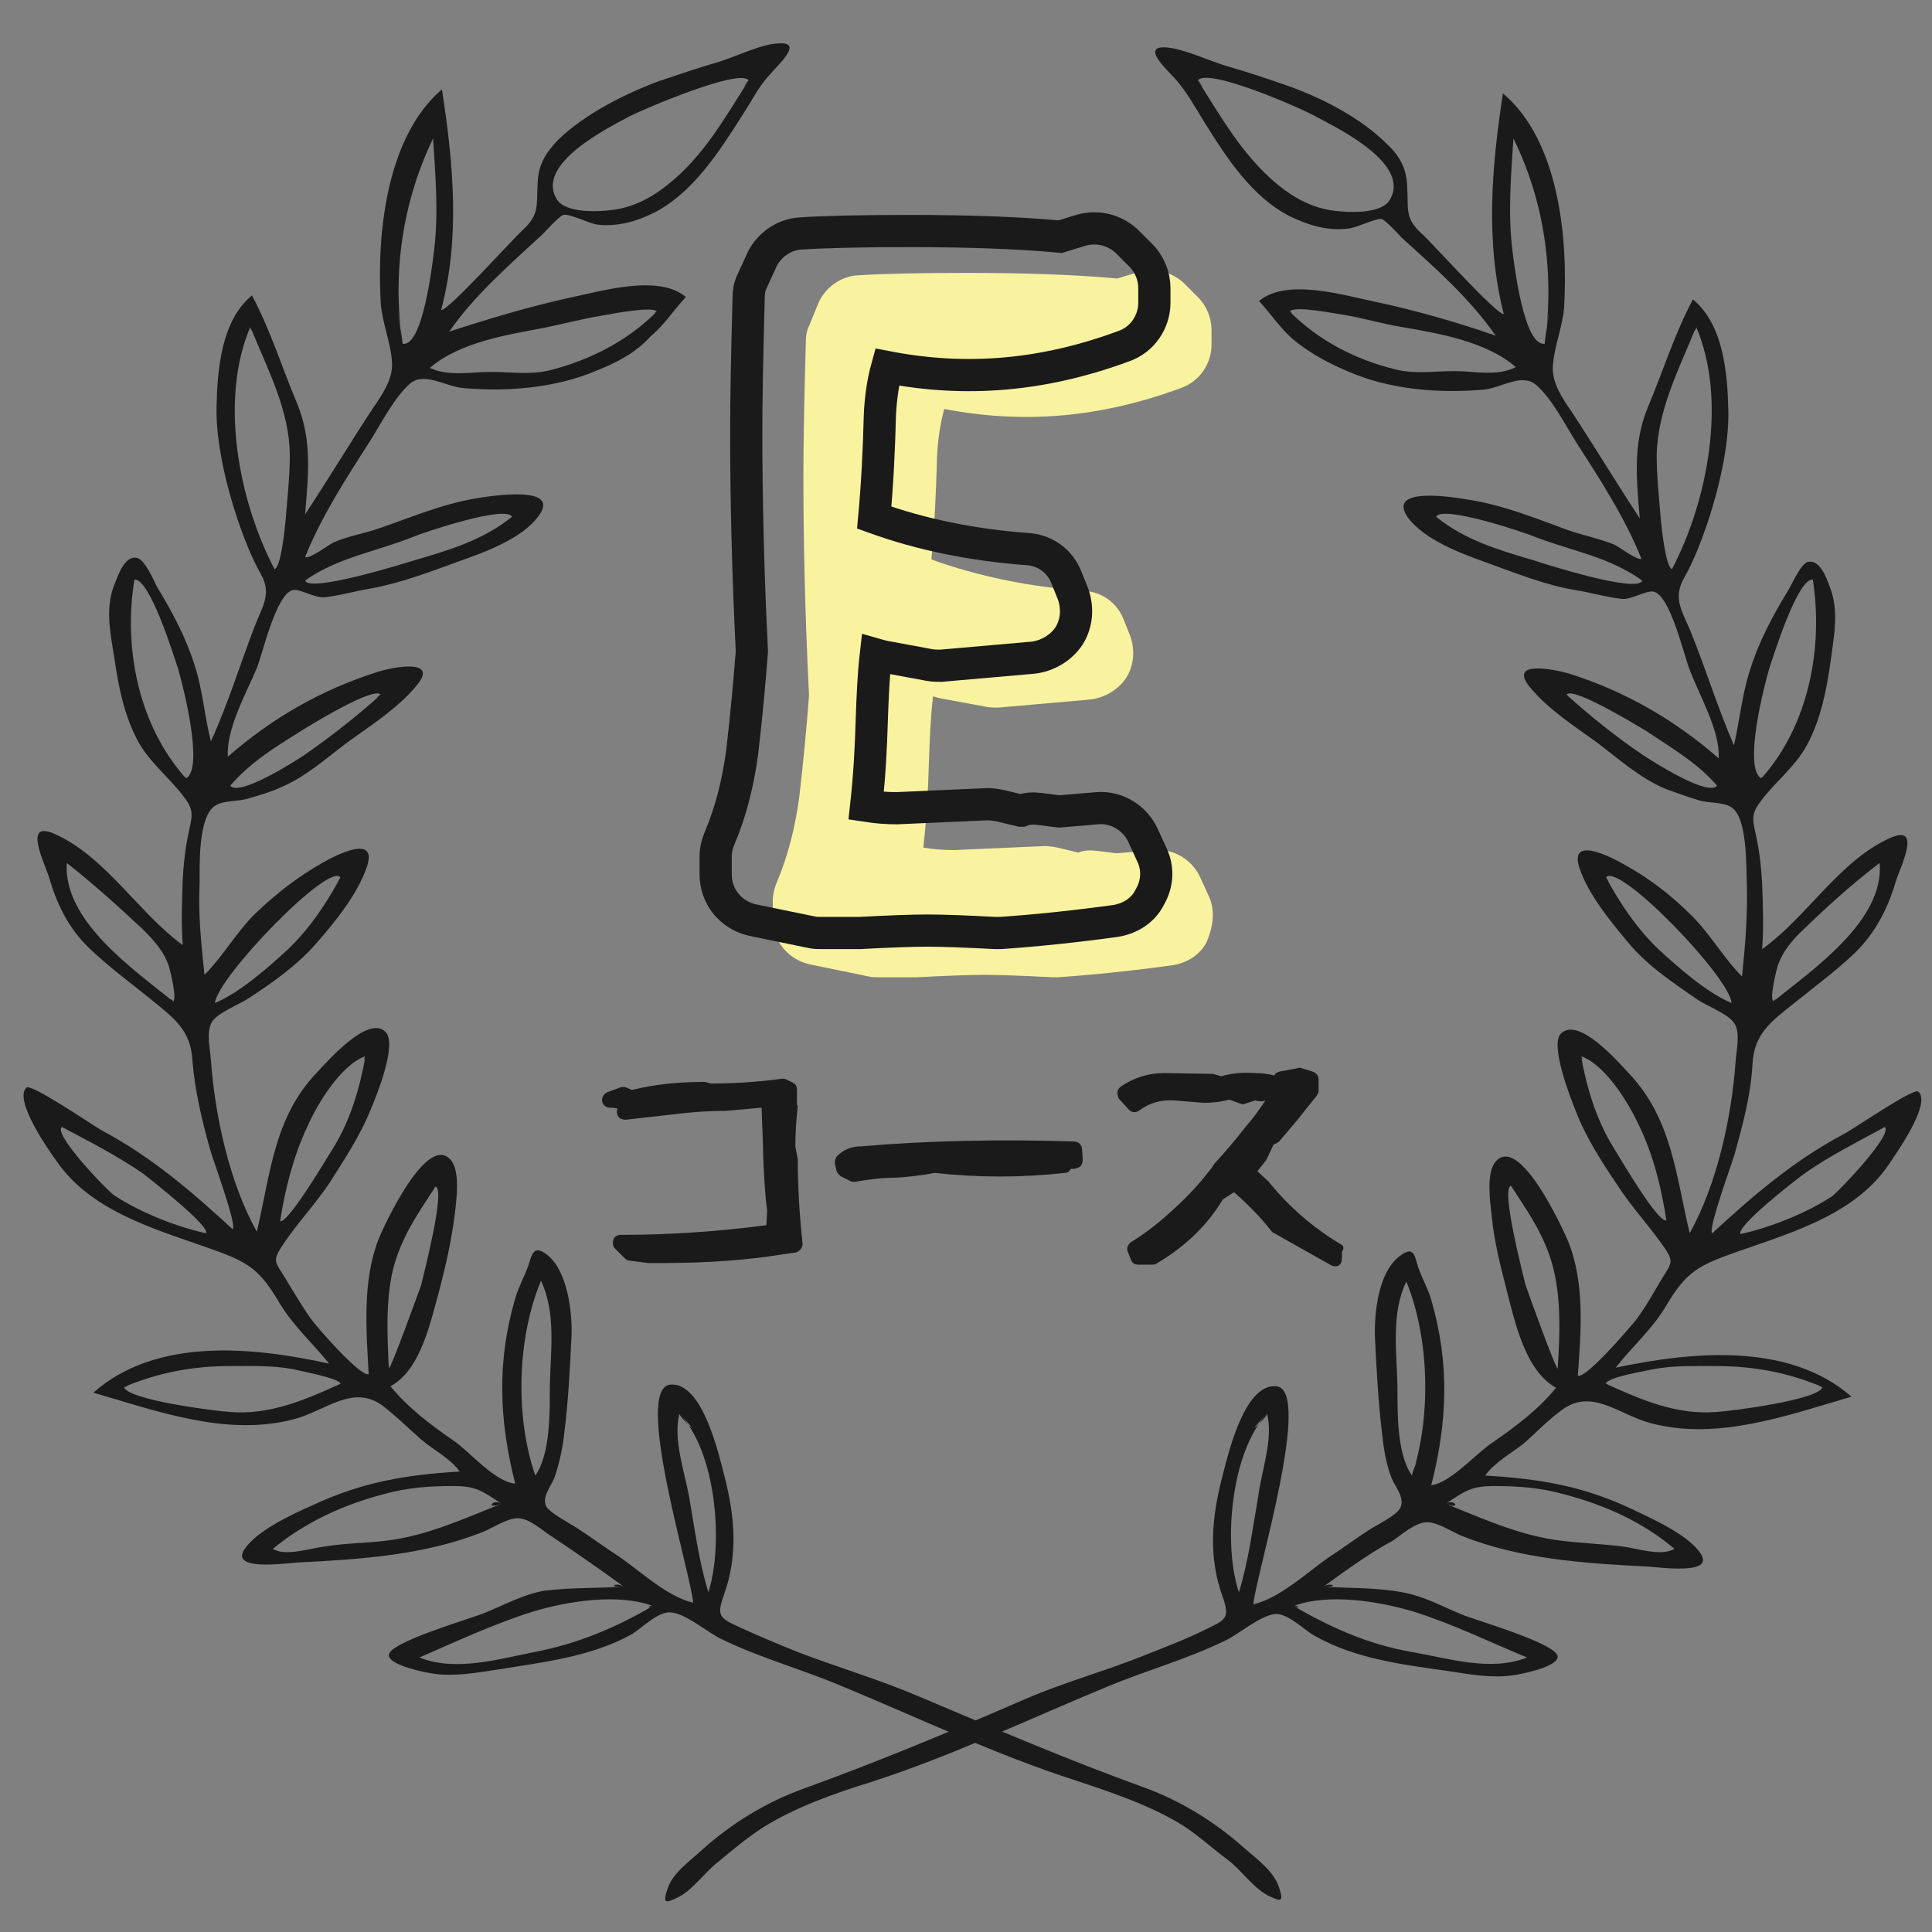
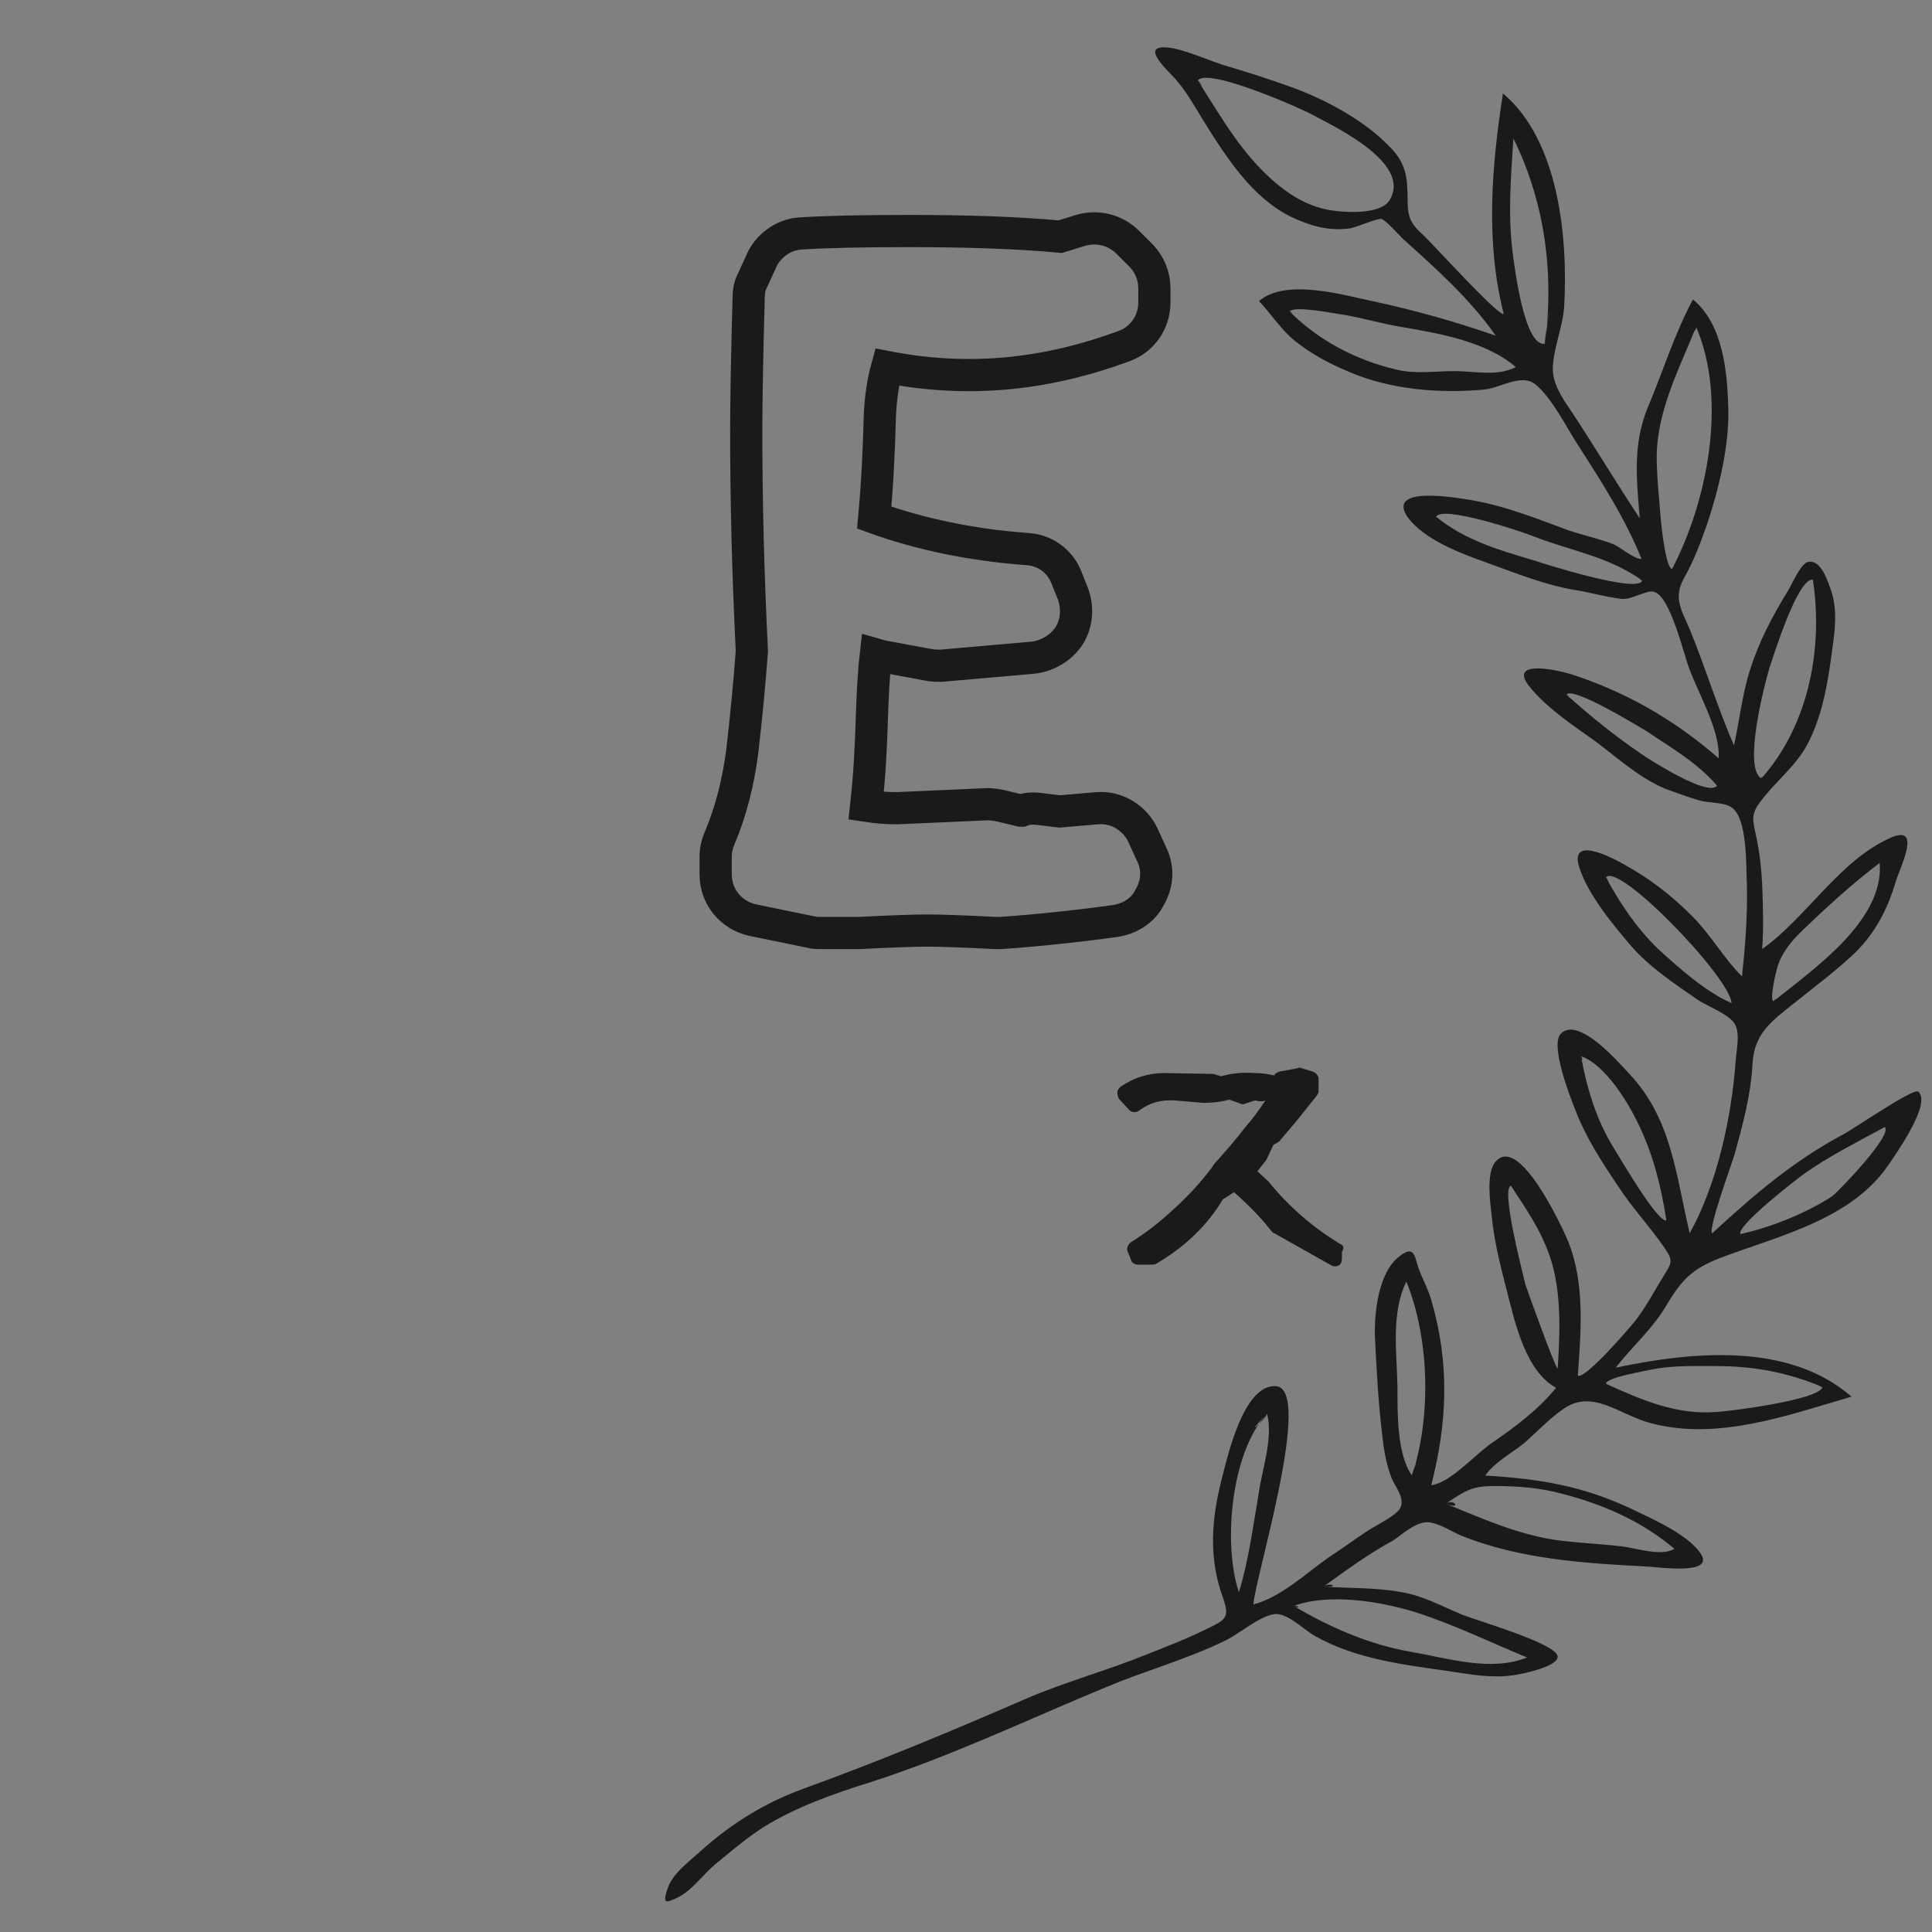
<svg xmlns="http://www.w3.org/2000/svg" version="1.1" id="レイヤー_1" x="0px" y="0px" viewBox="0 0 240 240" style="enable-background:new 0 0 240 240;" xml:space="preserve">
  <rect x="0" y="0" width="240" height="240" fill="#808080" stroke="none" />
  <style type="text/css">
	.st0{fill:#F9F39F;}
	.st1{fill:#1A1A1A;}
	.st2{fill:none;stroke:#1A1A1A;stroke-width:4;stroke-miterlimit:10;}
</style>
-   <path class="st0" d="M150.2,111.4l-1.1-2.4c-1-2.2-3.3-3.6-5.7-3.4l-4.7,0.4l-2.4-0.3c-0.8-0.1-1.6-0.1-2.3,0.2l-0.1,0l-2.5-0.6  c-0.5-0.1-1.1-0.2-1.6-0.2l-11.3,0.5c-1.3,0-2.5-0.1-3.8-0.3c0.4-3.6,0.6-7.2,0.7-10.8c0.1-2.7,0.2-5.4,0.5-8l0.7,0.2  c0.2,0,0.3,0.1,0.5,0.1l5.4,1c0.5,0.1,1,0.1,1.5,0.1l11.4-1c1.8-0.2,3.5-1.2,4.5-2.7c1-1.6,1.1-3.5,0.5-5.2l-0.8-2  c-0.8-2.1-2.7-3.5-5-3.6c-6.7-0.5-13.1-1.8-18.9-3.9c0.4-4.3,0.6-8.7,0.7-12.7c0.1-2.2,0.4-4.2,0.9-6c9.8,1.9,19.4,1.1,29.4-2.6  c2.3-0.8,3.8-3,3.8-5.4v-1.8c0-1.5-0.6-3-1.7-4.1l-1.6-1.6c-1.5-1.5-3.7-2.1-5.8-1.5l-2.6,0.8c-5.4-0.5-11.7-0.7-18.7-0.7  c-6,0-10.4,0.1-13.5,0.3c-2.2,0.1-4.2,1.6-5,3.6l-1.1,2.7c-0.3,0.6-0.4,1.3-0.4,2c-0.2,7.2-0.3,12.8-0.3,16.6  c0,8.1,0.2,17.2,0.7,27.3c-0.3,4-0.7,8.2-1.2,12.5c-0.5,3.8-1.4,7.4-2.8,10.7c-0.3,0.7-0.5,1.5-0.5,2.3v2.2c0,2.8,1.9,5.1,4.6,5.7  l7.3,1.5c0.4,0.1,0.8,0.1,1.2,0.1l4.8,0c3.8-0.2,6.6-0.3,8.4-0.3c1.8,0,4.6,0.1,8.4,0.3c0.1,0,0.2,0,0.3,0c0.1,0,0.2,0,0.4,0  c4.4-0.3,9.2-0.8,14.3-1.5c1.8-0.3,3.4-1.3,4.2-2.9C150.8,114.9,150.9,113,150.2,111.4z" />
  <g>
-     <path class="st1" d="M98.8,142.4c0-1.6,0.1-3.2,0.3-5c0-0.1-0.1-0.1-0.1-0.2v-1.8c0-0.4-0.1-0.7-0.5-0.9l-0.8-0.4   c-0.2-0.1-0.4-0.1-0.5-0.1c-3,0.4-6,0.6-8.9,0.6l-0.7-0.2c-0.1,0-0.2,0-0.2,0c-3.1,0-6.1,0.3-8.9,1l-0.7-0.3   c-0.2-0.1-0.5-0.1-0.8,0l-1.6,0.6c-0.4,0.2-0.7,0.7-0.6,1.1c0.1,0.5,0.5,0.8,1,0.8s0.8,0.1,0.9,0.1l0,0c-0.1,0.3-0.1,0.7,0.1,1   s0.6,0.4,0.9,0.4l6.2-0.7c1.6-0.2,3.7-0.4,6.2-0.4l4.5-0.4c0.1,2.6,0.2,4.6,0.2,5.9c0.1,2.3,0.2,4.7,0.5,6.9l-0.1,1.8   c-6.1,0.8-12.2,1.2-18.1,1.2c-0.4,0-0.8,0.2-0.9,0.6s-0.1,0.8,0.2,1.1l1.2,1.2c0.2,0.2,0.4,0.3,0.6,0.3l2.3,0.3h0.1   c0.5,0,1,0,1.6,0c5.9,0,11-0.4,15.1-1.1l1.5-0.2c0.5-0.1,0.9-0.6,0.9-1.1c-0.4-3.7-0.6-7.2-0.6-10.5L98.8,142.4z" />
-     <path class="st1" d="M134.4,142.6c-0.1-0.5-0.5-0.8-1-0.8c-9.1-0.3-18.3-0.1-26.4,0.6c-1.2,0-2.2,0.4-3,1.2   c-0.2,0.2-0.3,0.6-0.3,0.9l0.2,0.9c0.1,0.3,0.3,0.5,0.5,0.7l1.2,0.6c0.1,0.1,0.3,0.1,0.5,0.1c0.1,0,0.1,0,0.2,0   c1.6-0.3,3.3-0.5,4.9-0.5c1.7-0.1,3.4-0.3,4.9-0.6c5.4,0.6,10.8,0.6,16.2,0c0.3,0,0.6-0.2,0.7-0.5h0.3c0.3,0,0.6-0.1,0.9-0.3   c0.2-0.2,0.3-0.5,0.3-0.9L134.4,142.6z" />
    <path class="st1" d="M166.6,154.6c-3.5-2.1-6.5-4.7-9-7.8c0,0,0-0.1-0.1-0.1l-1.3-1.2l1.1-1.4c0-0.1,0.1-0.1,0.1-0.2l0.8-1.7   l0.4-0.2c0.1-0.1,0.2-0.1,0.3-0.2l2.2-2.6l2.4-3c0.1-0.2,0.3-0.4,0.3-0.6V134c0-0.4-0.4-0.8-0.8-0.9l-1.3-0.4   c-0.2-0.1-0.3-0.1-0.5,0l-2.2,0.4c-0.3,0.1-0.6,0.2-0.7,0.5c-0.8-0.2-1.6-0.3-2.5-0.3c-1.4-0.1-2.7,0-4.1,0.4l-1-0.3   c-0.1,0-0.2,0-0.3,0l-5.8-0.1c-2,0-3.8,0.6-5.4,1.7c-0.2,0.2-0.4,0.4-0.4,0.7s0.1,0.6,0.2,0.8l1.2,1.3c0.3,0.4,0.9,0.5,1.4,0.1   c1.2-0.9,2.6-1.3,4.3-1.2l2.4,0.2l1.2,0.1c1,0,2.1-0.1,3.2-0.4l1.4,0.5c0.2,0.1,0.4,0.1,0.6,0l1.2-0.4l0.5,0.1c0.2,0,0.3,0,0.5,0   l0.3-0.1c-0.8,1.2-1.6,2.3-2.4,3.2c-1.4,1.8-2.7,3.3-3.8,4.5l-0.1,0.1l-0.4,0.6c-1.3,1.7-2.8,3.4-4.7,5.1c-1.7,1.6-3.5,3-5.3,4.1   c-0.4,0.3-0.6,0.8-0.4,1.2l0.4,1c0.1,0.4,0.5,0.6,0.9,0.6h1.7c0.2,0,0.3,0,0.5-0.1c3.6-2.1,6.4-4.8,8.3-8l1.4-0.9   c1.7,1.5,3.3,3.1,4.7,4.9c0.1,0.1,0.2,0.2,0.3,0.2l7.1,4c0.2,0.1,0.3,0.1,0.5,0.1s0.2,0,0.4-0.1c0.3-0.2,0.4-0.5,0.4-0.9v-0.8   C167,155.1,166.9,154.7,166.6,154.6z" />
  </g>
  <g>
-     <path class="st1" d="M77.5,197.1c-2.9-2.1-5.9-4.2-8.9-6.2c-1.3-0.8-2.8-2.3-4.3-2.3c-1.3,0-3.1,1.2-4.3,1.7   c-7.3,2.9-15.2,3.4-23,3.8c-1.7,0.1-8.5,1.1-6.6-1.7c1.6-2.3,5.9-4.3,8.4-5.4c6.2-2.9,11.6-3.8,18.3-4.2c-1.1-1.6-3.3-2.7-4.8-4   c-1.6-1.4-3.1-2.9-4.8-4.2c-3.7-2.7-7.1,0.7-11,1.7c-8.3,2.2-17-1-24.9-3.3c7.8-6.9,19.8-5.7,29.3-3.6c-2.2-2.7-4.6-4.8-6.4-7.9   c-2.1-3.5-3.5-4.6-7.3-6c-7.1-2.6-15.7-4.7-20.2-11.3c-0.8-1.1-5.4-7.6-3.7-9.1c0.6-0.5,8.1,4.6,9.3,5.3   c6.2,3.3,11.2,7.6,16.3,12.3c0.6-0.4-2.5-8.8-2.8-9.9c-1-3.6-1.9-7.3-2.2-11.1c-0.2-3.8-2.4-5.3-5.2-7.6c-2.6-2.1-5.2-4-7.6-6.3   c-2.6-2.5-4-5.4-5-8.8c-0.6-1.9-3.3-7.2,0.7-5.4c6.3,2.8,10.5,9.9,15.9,13.8c-0.2-2.7-0.1-5.4,0-8.1c0.1-2,0.3-3.8,0.7-5.7   c0.4-2,0.8-2.8-0.4-4.4c-1.8-2.5-4.4-4.4-5.9-7.2c-1.7-3.2-2.4-6.8-2.9-10.3c-0.5-3.1-1.2-6.3,0.1-9.3c0.4-1,1.2-3.4,2.7-3.1   c1,0.2,2.1,2.8,2.5,3.6c1.9,3.1,3.6,6.3,4.7,9.8c1,3.1,1.2,6.3,2,9.4c2.1-4.6,3.6-9.5,5.4-14.2c1-2.6,2.2-4.1,0.8-6.6   c-1.2-2.1-2.1-4.5-2.9-6.8c-1.4-4.2-2.7-9.6-2.6-14c0.1-4.6,0.6-10.7,4.4-13.8c2.3,4.3,3.7,8.9,5.6,13.4c1.9,4.6,1.4,8.9,1,13.8   c2.9-4.4,5.6-8.9,8.5-13.3c1.1-1.6,2.4-3.5,2.3-5.5c-0.1-2.4-1.2-4.9-1.4-7.4c-0.5-8.4,0.6-20.6,7.6-26.6   c1.4,9.1,2.3,18.4-0.1,27.4c0.7,0.3,8.9-8.8,10.1-9.9c2.2-2,1.7-3.1,1.9-6c0.1-2.2,1-3.6,2.5-5.2c3.3-3.2,8.2-5.7,12.5-7.3   c2.4-0.8,4.7-1.6,7.1-2.3c2.2-0.6,5.5-2.3,7.7-2.4c3.4-0.3,0,2.7-1,3.9c-1.4,1.5-2.3,3.4-3.5,5.2c-2.8,4.4-6,9.4-10.8,11.9   c-2.2,1.1-4.6,1.8-7.1,1.5c-0.9-0.1-3.5-1.4-4.2-1.2c-0.5,0.1-2.2,2-2.6,2.4c-4.1,3.8-8.4,7.5-11.6,12.1c4.9-1.6,9.9-3.1,14.9-4.2   c3.9-0.8,11.1-3,14.5-0.1c-1.5,1.6-2.7,3.5-4.4,4.9c-1.8,2-4.1,3.2-6.6,4.2c-5.1,2.2-11.2,2.7-16.7,2.2c-2.2-0.2-4.7-2-6.5-0.6   c-2,1.7-3.7,5.1-5.1,7.3c-2.9,4.5-6,9.3-8,14.3c0.5,0.3,2.9-1.5,3.5-1.8c1.8-0.8,3.7-1.1,5.5-1.7c4.1-1.4,8-3.1,12.3-3.8   c1.8-0.3,10.6-1.7,7.7,2.2c-2,2.8-6.7,4.5-9.8,5.6c-3.6,1.3-7.2,2.7-11,3.4c-1.9,0.3-3.9,0.9-5.8,1.1c-1.2,0.1-3.1-1.1-3.9-0.9   c-2.1,0.4-3.8,8-4.5,9.7c-1.3,3.1-3.8,7.5-3.6,11c5.5-4.8,11.6-8.3,18.5-10.5c1.8-0.6,7.8-1.8,5,1.6c-2.2,2.7-5.4,4.8-8.2,6.8   c-2.9,2.1-5.4,4.5-8.7,5.9c-1.3,0.6-2.7,1-4.1,1.4c-1.2,0.4-3.1,0.2-4.1,0.9c-2.1,1.4-1.9,7.4-1.9,9.6c-0.2,3.8,0.2,7.6,0.6,11.4   c2.3-2.3,3.9-5.2,6.2-7.5c2.7-2.6,5.4-4.7,8.6-6.5c1.6-0.9,6.7-3.5,5.4,0.5c-1.1,3.4-4.1,7.1-6.5,9.8c-2.3,2.6-5.3,4.7-8.2,6.6   c-1.2,0.8-3.9,1.8-4.6,3c-0.7,1.3-0.2,3.2-0.1,4.7c0.5,6.9,2.3,15.2,5.7,21.3c1.7-7.1,2.1-14.2,7.5-19.8c1.3-1.4,6.4-7.2,8.5-5   c1.5,1.5-1.2,8.1-1.8,9.5c-1.3,3.3-3.3,6.3-5.2,9.3c-1.9,2.8-4.2,5.2-6,8c-1,1.6-0.7,1.8,0.3,3.4c1.1,1.8,2.2,3.7,3.4,5.4   c0.7,1,6.2,7.3,7.2,6.9c-0.3-5.4-0.8-11.5,1.2-16.7c0.8-2,6.1-13.3,9-9.9c1.2,1.4,0.7,5,0.5,6.7c-0.4,3.2-1.1,6.3-1.9,9.4   c-1.1,3.9-2.3,10-6.1,12c2.2,2.7,5,4.8,7.9,6.8c2,1.4,5.1,5.1,7.6,5.3c-2-7.9-2.3-15.1,0-23c0.4-1.4,1.1-2.6,1.6-4s0.6-2.8,2.4-1.4   c2.5,2,3.1,7.1,3,10c-0.2,4.1-0.4,8.1-0.9,12.1c-0.2,1.9-0.6,3.7-1.2,5.5c-0.4,1.1-1.7,2.5-1,3.7c0.5,0.8,3,2.1,3.9,2.7   c1.7,1.1,3.3,2.3,5,3.4c2.8,1.9,6,5,9.3,5.8c-0.2-3.4-7.5-26.8-2.8-27.1c4-0.3,6,8.7,6.7,11.4c1.3,5,1.7,9.9-0.1,14.8   c-0.9,2.6-0.5,2.8,2.1,4c2.4,1.1,4.8,2.1,7.3,3.1c5,1.9,10.1,3.4,15,5.5c9.2,3.9,18.3,7.8,27.7,11.2c4.7,1.7,8.9,4.3,12.6,7.6   c1.5,1.3,3.7,2.9,4.3,4.9c0.6,1.8,0.2,1.7-1.1,1.1c-1.9-0.8-3.5-3.2-5.2-4.5c-1.9-1.4-3.6-3-5.6-4.3c-4-2.5-8.8-4.1-13.3-5.6   c-10-3.2-19.8-7.9-29.5-11.9c-4.8-2-9.9-3.4-14.6-5.7c-1.7-0.8-4.3-3.1-6.2-3.3c-1.6-0.2-3.6,1.9-4.9,2.7c-5,2.8-11.1,3.5-16.7,4.4   c-2.6,0.4-5.4,0.9-8,0.5c-0.8-0.1-5.5-1-5.5-2.3c0-1.6,10.1-4.5,11.8-5.2c2.5-1,4.8-2.3,7.5-2.8C70.9,197.2,74.3,197.3,77.5,197.1   C76.6,196.5,75.2,197.2,77.5,197.1z M93,10c-1-1.6-12.9,3.5-14.7,4.4c-2.8,1.5-11.9,6-9.1,10.4c1.1,1.7,5.1,1.5,6.7,1.3   c2.7-0.3,5-1.5,7.1-3.2C87.4,19.4,90,14.7,93,10C92.9,9.9,91.8,11.8,93,10z M31.1,40.6c-3.9,9.1-1.4,21.7,3,30.1   c0.8-0.2,1.3-5.1,1.4-6.3c0.2-2.6,0.5-5.2,0.5-7.8C36,51,33.2,45.8,31.1,40.6C31,40.8,31.6,41.6,31.1,40.6z M62.3,186.8   c-2.4-1.6-3.2-2.2-6-2.2c-3,0-5.7,0.2-8.6,1c-5,1.3-9.8,3.5-13.8,6.8c1.5,1,4.8-0.1,6.5-0.3c2.5-0.4,5-0.4,7.5-0.7   C53,190.8,57.5,188.7,62.3,186.8C61.2,186.1,60.2,187.6,62.3,186.8z M81.6,38.7c-0.5-0.7-5.7,0.3-6.8,0.5c-2.4,0.4-4.7,1-7.1,1.5   c-4.7,0.9-10.6,1.8-14.3,5c2.3,1.1,5.1,0.5,7.6,0.5s4.9,0.4,7.3-0.2C73.4,44.7,78,42.3,81.6,38.7C81.5,38.6,81.1,39.2,81.6,38.7z    M15.4,172.3c0.4,1.6,11.4,3,13.2,3.1c4.9,0.4,9.3-1.5,13.7-3.5c-0.1-0.7-5.1-1.6-5.8-1.8c-2.6-0.5-5.2-0.4-7.9-0.4   C23.9,169.7,19.7,170.5,15.4,172.3C15.5,172.4,16.4,171.9,15.4,172.3z M81.1,199.5c-4.3-1.6-10.6-0.6-14.9,0.7   c-4.8,1.5-9.5,3.7-14.1,5.7c4.5,1.8,9.8,0.2,14.4-0.7C71.7,204.2,76.5,202.2,81.1,199.5C80.7,199.3,80.2,200,81.1,199.5z    M23.1,96.7c2.3-1.2-0.4-11.7-1-13.7c-0.5-1.5-3.5-11.2-5.4-11C15.3,80.5,17.2,90.1,23.1,96.7C23.2,96.6,22.7,96.3,23.1,96.7z    M50,42.7c2.5,0.5,3.7-9.8,3.9-11.4c0.6-4.7,0.2-9.4-0.1-14.1C50,25.1,48.7,33.9,50,42.7C50.1,42.7,48.7,33.8,50,42.7z M21.5,124.4   c0.5-0.3-0.3-3.6-0.5-4.3c-0.6-1.9-1.9-3.3-3.3-4.7c-3-2.8-6.1-5.6-9.4-8.2C7.8,114.4,16.7,120.5,21.5,124.4   C21.6,124.3,20.8,123.8,21.5,124.4z M37.9,72.1c0.4,1.6,12.3-2.1,13.6-2.5c4.4-1.3,8.5-2.5,12.1-5.4c-0.7-1.5-10.9,1.9-12.3,2.5   C46.5,68.6,42.1,69.2,37.9,72.1C37.9,72.2,38.5,71.7,37.9,72.1z M45.4,131.2c-3.1,1.1-6,6-7.2,8.7c-1.7,3.6-2.8,7.8-3.4,11.8   c1,0.3,5.9-8,6.6-9.1C43.5,139.2,44.7,135.2,45.4,131.2C45.2,131.3,45.2,132.2,45.4,131.2z M7.7,140c-1.2,0.8,5.6,7.9,6.5,8.5   c3.2,2.1,7.7,3.9,11.4,4.7c0.5-0.9-6.8-6.6-7.8-7.4C14.6,143.6,11.1,141.8,7.7,140C7.7,140,12.5,142.6,7.7,140z M48.3,170   c0.2,0.2,3.7-9.5,4-10.3c0.3-1.3,3.1-12,1.8-12.3c-2,3.1-3.6,5.3-4.8,8.7C47.8,160.3,48.1,165.6,48.3,170   C48.4,170,48.3,169.1,48.3,170z M66.5,183.3c1.9-2.7,1.8-8,1.8-11.2c0.1-4.2,0.8-9-1.1-13C64.2,166.3,64,176.1,66.5,183.3   C66.5,183.3,65.1,179.4,66.5,183.3z M42.3,109c-1.4-2-15.3,12.4-15.6,15.6c3.1-1.3,6.6-4.4,9.1-6.7C38.5,115.3,40.5,112.3,42.3,109   C42.2,109,41.6,110.3,42.3,109z M84.4,175.6c-0.8,3.2,0.6,7.1,1.2,10.3c0.7,4,1.2,8,2.4,11.9C89.9,191.8,89,180.4,84.4,175.6   C84.3,176,87.9,179.3,84.4,175.6z M47.3,86.3c-0.8-1.1-8.8,3.8-9.9,4.5c-3.2,2-6.3,3.9-8.8,6.8c1.1,1.4,8-3,9.2-3.8   C41.1,91.5,44.3,89,47.3,86.3C47.2,86.2,46.3,87.2,47.3,86.3z" />
    <path class="st1" d="M164.4,197.1c3.2,0.2,6.6,0.1,9.8,0.7c2.8,0.5,5,1.8,7.5,2.8c1.7,0.7,11.8,3.6,11.8,5.2c0,1.3-4.7,2.2-5.5,2.3   c-2.6,0.4-5.4-0.1-8-0.5c-5.6-0.8-11.6-1.5-16.7-4.4c-1.4-0.8-3.3-2.8-4.9-2.7c-1.9,0.2-4.5,2.5-6.2,3.3c-4.7,2.3-9.8,3.7-14.6,5.7   c-9.7,4-19.5,8.7-29.5,11.9c-4.5,1.4-9.3,3.1-13.3,5.6c-2,1.3-3.8,2.8-5.6,4.3c-1.7,1.3-3.3,3.7-5.2,4.5c-1.3,0.6-1.7,0.7-1.1-1.1   c0.6-2,2.8-3.5,4.3-4.9c3.7-3.3,7.9-5.9,12.6-7.6c9.4-3.4,18.5-7.2,27.7-11.2c4.9-2.1,10.1-3.5,15-5.5c2.5-1,4.9-1.9,7.3-3.1   c2.5-1.2,3-1.4,2.1-4c-1.8-4.9-1.4-9.8-0.1-14.8c0.7-2.7,2.7-11.7,6.7-11.4c4.7,0.3-2.6,23.8-2.8,27.1c3.3-0.8,6.6-3.9,9.3-5.8   c1.7-1.1,3.3-2.3,5-3.4c0.9-0.6,3.4-1.8,3.9-2.7c0.7-1.2-0.5-2.6-1-3.7c-0.7-1.8-1-3.6-1.2-5.5c-0.5-4.1-0.7-8.1-0.9-12.1   c-0.1-2.9,0.4-8,3-10c1.9-1.5,1.9-0.1,2.4,1.4c0.5,1.4,1.2,2.6,1.6,4c2.3,7.9,2,15.1,0,23c2.4-0.3,5.5-3.9,7.6-5.3   c2.9-2,5.7-4.1,7.9-6.8c-3.8-2.1-5.1-8.1-6.1-12c-0.8-3.1-1.6-6.2-1.9-9.4c-0.2-1.7-0.7-5.4,0.5-6.7c2.9-3.4,8.2,8,9,9.9   c2.1,5.2,1.6,11.2,1.2,16.7c1,0.4,6.4-5.9,7.2-6.9c1.3-1.7,2.3-3.6,3.4-5.4c1-1.6,1.3-1.9,0.3-3.4c-1.9-2.8-4.2-5.2-6-8   c-2-3-3.9-5.9-5.2-9.3c-0.6-1.5-3.2-8.1-1.8-9.5c2.2-2.2,7.2,3.6,8.5,5c5.3,5.6,5.8,12.7,7.5,19.8c3.4-6.1,5.2-14.4,5.7-21.3   c0.1-1.5,0.6-3.5-0.1-4.7c-0.7-1.2-3.4-2.2-4.6-3c-2.9-2-5.9-4-8.2-6.6c-2.3-2.7-5.4-6.4-6.5-9.8c-1.3-4,3.8-1.4,5.4-0.5   c3.3,1.8,6,3.9,8.6,6.5c2.3,2.3,3.9,5.2,6.2,7.5c0.4-3.8,0.7-7.6,0.6-11.4c-0.1-2.2,0.1-8.3-1.9-9.6c-1-0.7-2.9-0.5-4.1-0.9   c-1.4-0.4-2.7-0.9-4.1-1.4c-3.3-1.4-5.9-3.8-8.7-5.9c-2.8-2-6-4.1-8.2-6.8c-2.7-3.4,3.3-2.1,5-1.6c6.9,2.2,13,5.7,18.5,10.5   c0.2-3.4-2.4-7.8-3.6-11c-0.7-1.7-2.4-9.3-4.5-9.7c-0.9-0.2-2.7,1-3.9,0.9c-1.9-0.2-3.9-0.8-5.8-1.1c-3.7-0.6-7.4-2.1-11-3.4   c-3.1-1.1-7.7-2.8-9.8-5.6c-2.8-4,5.9-2.5,7.7-2.2c4.3,0.7,8.2,2.3,12.3,3.8c1.8,0.6,3.7,1,5.5,1.7c0.6,0.2,3,2.1,3.5,1.8   c-2-5-5.1-9.8-8-14.3c-1.4-2.2-3.1-5.6-5.1-7.3c-1.8-1.5-4.3,0.4-6.5,0.6c-5.5,0.5-11.6,0-16.7-2.2c-2.4-1-4.7-2.2-6.8-3.9   c-1.7-1.4-2.9-3.3-4.4-4.9c3.4-2.9,10.6-0.7,14.5,0.1c5.1,1.1,10,2.5,14.9,4.2c-3.2-4.6-7.5-8.4-11.6-12.1   c-0.4-0.4-2.1-2.3-2.6-2.4c-0.7-0.1-3.3,1.2-4.2,1.2c-2.5,0.3-4.8-0.4-7.1-1.5c-4.8-2.4-8-7.4-10.8-11.9c-1.1-1.8-2.1-3.6-3.5-5.2   c-1.1-1.2-4.4-4.2-1-3.9c2.2,0.2,5.5,1.8,7.7,2.4c2.4,0.7,4.8,1.5,7.1,2.3c4.3,1.5,9.2,4,12.5,7.3c1.6,1.5,2.4,3,2.5,5.2   c0.2,2.8-0.4,4,1.9,6c1.2,1.1,9.4,10.2,10.1,9.9c-2.3-9-1.5-18.3-0.1-27.4c7,5.9,8.1,18.1,7.6,26.6c-0.2,2.5-1.3,5-1.4,7.4   c-0.1,2,1.2,3.9,2.3,5.5c2.9,4.4,5.6,8.9,8.5,13.3c-0.4-4.8-0.9-9.2,1-13.8c1.9-4.5,3.3-9.1,5.6-13.4c3.8,3.1,4.3,9.2,4.4,13.8   c0.1,4.4-1.2,9.8-2.6,14c-0.8,2.3-1.7,4.7-2.9,6.8c-1.4,2.5-0.3,4,0.8,6.6c1.9,4.7,3.4,9.6,5.4,14.2c0.7-3.1,1-6.3,2-9.4   c1.1-3.5,2.8-6.7,4.7-9.8c0.5-0.8,1.6-3.4,2.5-3.6c1.5-0.3,2.3,2,2.7,3.1c1.2,3,0.5,6.2,0.1,9.3c-0.5,3.5-1.2,7.1-2.9,10.3   c-1.5,2.8-4.1,4.7-5.9,7.2c-1.2,1.6-0.8,2.4-0.4,4.4c0.4,1.9,0.6,3.8,0.7,5.7c0.1,2.7,0.2,5.4,0,8.1c5.5-3.9,9.6-11,15.9-13.8   c4-1.8,1.3,3.5,0.7,5.4c-1,3.4-2.5,6.3-5,8.8c-2.4,2.3-5,4.2-7.6,6.3c-2.9,2.3-5,3.8-5.2,7.6s-1.2,7.5-2.2,11.1   c-0.3,1.1-3.4,9.5-2.8,9.9c5.1-4.7,10.1-9,16.3-12.3c1.2-0.6,8.7-5.8,9.3-5.3c1.7,1.5-2.9,7.9-3.7,9.1c-4.5,6.6-13.1,8.7-20.2,11.3   c-3.8,1.4-5.2,2.5-7.3,6c-1.8,3.1-4.2,5.1-6.4,7.9c9.5-2,21.5-3.2,29.3,3.6c-7.9,2.3-16.6,5.5-24.9,3.3c-3.9-1-7.3-4.4-11-1.7   c-1.7,1.2-3.2,2.8-4.8,4.2c-1.5,1.2-3.7,2.4-4.8,4c6.8,0.4,12.2,1.3,18.3,4.2c2.5,1.2,6.8,3.1,8.4,5.4c2,2.8-4.9,1.8-6.6,1.7   c-7.8-0.4-15.7-0.9-23-3.8c-1.2-0.5-3-1.7-4.3-1.7c-1.5,0-3.1,1.5-4.3,2.3C170.2,192.9,167.3,195,164.4,197.1   C166.6,197.2,165.2,196.5,164.4,197.1z M148.8,10c3,4.7,5.6,9.4,10,13c2.1,1.7,4.4,2.9,7.1,3.2c1.6,0.2,5.6,0.4,6.7-1.3   c2.8-4.5-6.3-8.9-9.1-10.4C161.8,13.5,149.9,8.3,148.8,10C150,11.8,148.9,9.9,148.8,10z M210.7,40.6c-2.1,5.2-4.8,10.3-4.9,16   c0,2.6,0.3,5.2,0.5,7.8c0.1,1.1,0.6,6,1.4,6.3C212.1,62.3,214.6,49.7,210.7,40.6C210.3,41.6,210.8,40.8,210.7,40.6z M179.6,186.8   c4.7,1.9,9.3,4,14.4,4.6c2.5,0.3,5,0.4,7.5,0.7c1.7,0.2,4.9,1.3,6.5,0.3c-4-3.4-8.8-5.5-13.8-6.8c-2.9-0.8-5.6-1-8.6-1   C182.8,184.6,182,185.2,179.6,186.8C181.6,187.6,180.7,186.1,179.6,186.8z M160.2,38.7c3.6,3.6,8.2,6,13.2,7.2   c2.4,0.6,4.8,0.2,7.3,0.2s5.3,0.7,7.6-0.5c-3.7-3.2-9.6-4.2-14.3-5c-2.4-0.4-4.7-1.1-7.1-1.5C166,39,160.8,37.9,160.2,38.7   C160.8,39.2,160.3,38.6,160.2,38.7z M226.4,172.3c-4.3-1.8-8.5-2.6-13.2-2.6c-2.6,0-5.3-0.1-7.9,0.4c-0.8,0.2-5.8,1-5.8,1.8   c4.4,2,8.8,3.9,13.7,3.5C215,175.3,226,173.9,226.4,172.3C225.4,171.9,226.4,172.4,226.4,172.3z M160.7,199.5   c4.6,2.7,9.4,4.8,14.6,5.7c4.6,0.8,9.9,2.5,14.4,0.7c-4.6-1.9-9.3-4.2-14.1-5.7C171.3,198.9,165,197.9,160.7,199.5   C161.7,200,161.2,199.3,160.7,199.5z M218.8,96.7c5.9-6.6,7.7-16.2,6.4-24.7c-1.9-0.2-4.9,9.5-5.4,11   C219.2,85,216.5,95.4,218.8,96.7C219.1,96.3,218.7,96.6,218.8,96.7z M191.9,42.7c1.2-8.7,0-17.6-3.9-25.5   c-0.3,4.7-0.7,9.4-0.1,14.1C188.1,32.8,189.3,43.1,191.9,42.7C193.1,33.8,191.8,42.7,191.9,42.7z M220.3,124.4   c4.8-3.9,13.8-10,13.2-17.2c-3.3,2.5-6.4,5.3-9.4,8.2c-1.4,1.3-2.7,2.8-3.3,4.7C220.6,120.8,219.8,124.1,220.3,124.4   C221,123.8,220.2,124.3,220.3,124.4z M204,72.1c-4.3-3-8.6-3.6-13.3-5.4c-1.4-0.6-11.6-4-12.3-2.5c3.6,2.9,7.7,4.1,12.1,5.4   C191.7,70,203.6,73.8,204,72.1C203.3,71.7,204,72.2,204,72.1z M196.4,131.2c0.7,3.9,1.9,7.9,4,11.3c0.7,1.1,5.5,9.4,6.6,9.1   c-0.6-4-1.6-8.1-3.4-11.8C202.4,137.2,199.5,132.3,196.4,131.2C196.6,132.2,196.6,131.3,196.4,131.2z M234.1,140   c-3.4,1.9-6.9,3.6-10.1,5.9c-1.1,0.8-8.3,6.4-7.8,7.4c3.7-0.8,8.2-2.6,11.4-4.7C228.5,147.9,235.3,140.8,234.1,140   C229.3,142.6,234.2,140,234.1,140z M193.5,170c0.3-4.5,0.5-9.7-1-14c-1.2-3.4-2.8-5.6-4.8-8.7c-1.3,0.3,1.5,11,1.8,12.3   C189.8,160.5,193.3,170.2,193.5,170C193.6,169.1,193.5,170,193.5,170z M175.4,183.3c2.4-7.2,2.2-17-0.7-24.1   c-1.9,3.9-1.2,8.7-1.1,13C173.6,175.4,173.5,180.6,175.4,183.3C176.7,179.4,175.3,183.3,175.4,183.3z M199.5,109   c1.8,3.3,3.8,6.3,6.5,8.9c2.5,2.3,6,5.4,9.1,6.7C214.9,121.4,201,107,199.5,109C200.2,110.3,199.6,109,199.5,109z M157.4,175.6   c-4.5,4.8-5.5,16.2-3.5,22.2c1.2-3.9,1.7-7.9,2.4-11.9C156.7,182.7,158.2,178.8,157.4,175.6C153.9,179.3,157.5,176,157.4,175.6z    M194.6,86.3c3,2.7,6.1,5.2,9.5,7.5c1.2,0.8,8.1,5.2,9.2,3.8c-2.5-2.9-5.7-4.7-8.8-6.8C203.3,90.1,195.3,85.2,194.6,86.3   C195.5,87.2,194.6,86.2,194.6,86.3z" />
  </g>
  <path class="st2" d="M143.1,106.2l-1.1-2.4c-1-2.2-3.3-3.6-5.7-3.4l-4.7,0.4l-2.4-0.3c-0.8-0.1-1.6-0.1-2.3,0.2l-0.1,0l-2.5-0.6  c-0.5-0.1-1.1-0.2-1.6-0.2l-11.3,0.5c-1.3,0-2.5-0.1-3.8-0.3c0.4-3.6,0.6-7.2,0.7-10.8c0.1-2.7,0.2-5.4,0.5-8l0.7,0.2  c0.2,0,0.3,0.1,0.5,0.1l5.4,1c0.5,0.1,1,0.1,1.5,0.1l11.4-1c1.8-0.2,3.5-1.2,4.5-2.7c1-1.6,1.1-3.5,0.5-5.2l-0.8-2  c-0.8-2.1-2.7-3.5-5-3.6c-6.7-0.5-13.1-1.8-18.9-3.9c0.4-4.3,0.6-8.7,0.7-12.7c0.1-2.2,0.4-4.2,0.9-6c9.8,1.9,19.4,1.1,29.4-2.6  c2.3-0.8,3.8-3,3.8-5.4v-1.8c0-1.5-0.6-3-1.7-4.1l-1.6-1.6c-1.5-1.5-3.7-2.1-5.8-1.5l-2.6,0.8c-5.4-0.5-11.7-0.7-18.7-0.7  c-6,0-10.4,0.1-13.5,0.3c-2.2,0.1-4.2,1.6-5,3.6L93.4,35c-0.3,0.6-0.4,1.3-0.4,2c-0.2,7.2-0.3,12.8-0.3,16.6  c0,8.1,0.2,17.2,0.7,27.3c-0.3,4-0.7,8.2-1.2,12.5c-0.5,3.8-1.4,7.4-2.8,10.7c-0.3,0.7-0.5,1.5-0.5,2.3v2.2c0,2.8,1.9,5.1,4.6,5.7  l7.3,1.5c0.4,0.1,0.8,0.1,1.2,0.1l4.8,0c3.8-0.2,6.6-0.3,8.4-0.3c1.8,0,4.6,0.1,8.4,0.3c0.1,0,0.2,0,0.3,0c0.1,0,0.2,0,0.4,0  c4.4-0.3,9.2-0.8,14.3-1.5c1.8-0.3,3.4-1.3,4.2-2.9C143.8,109.8,143.9,107.9,143.1,106.2z" />
</svg>